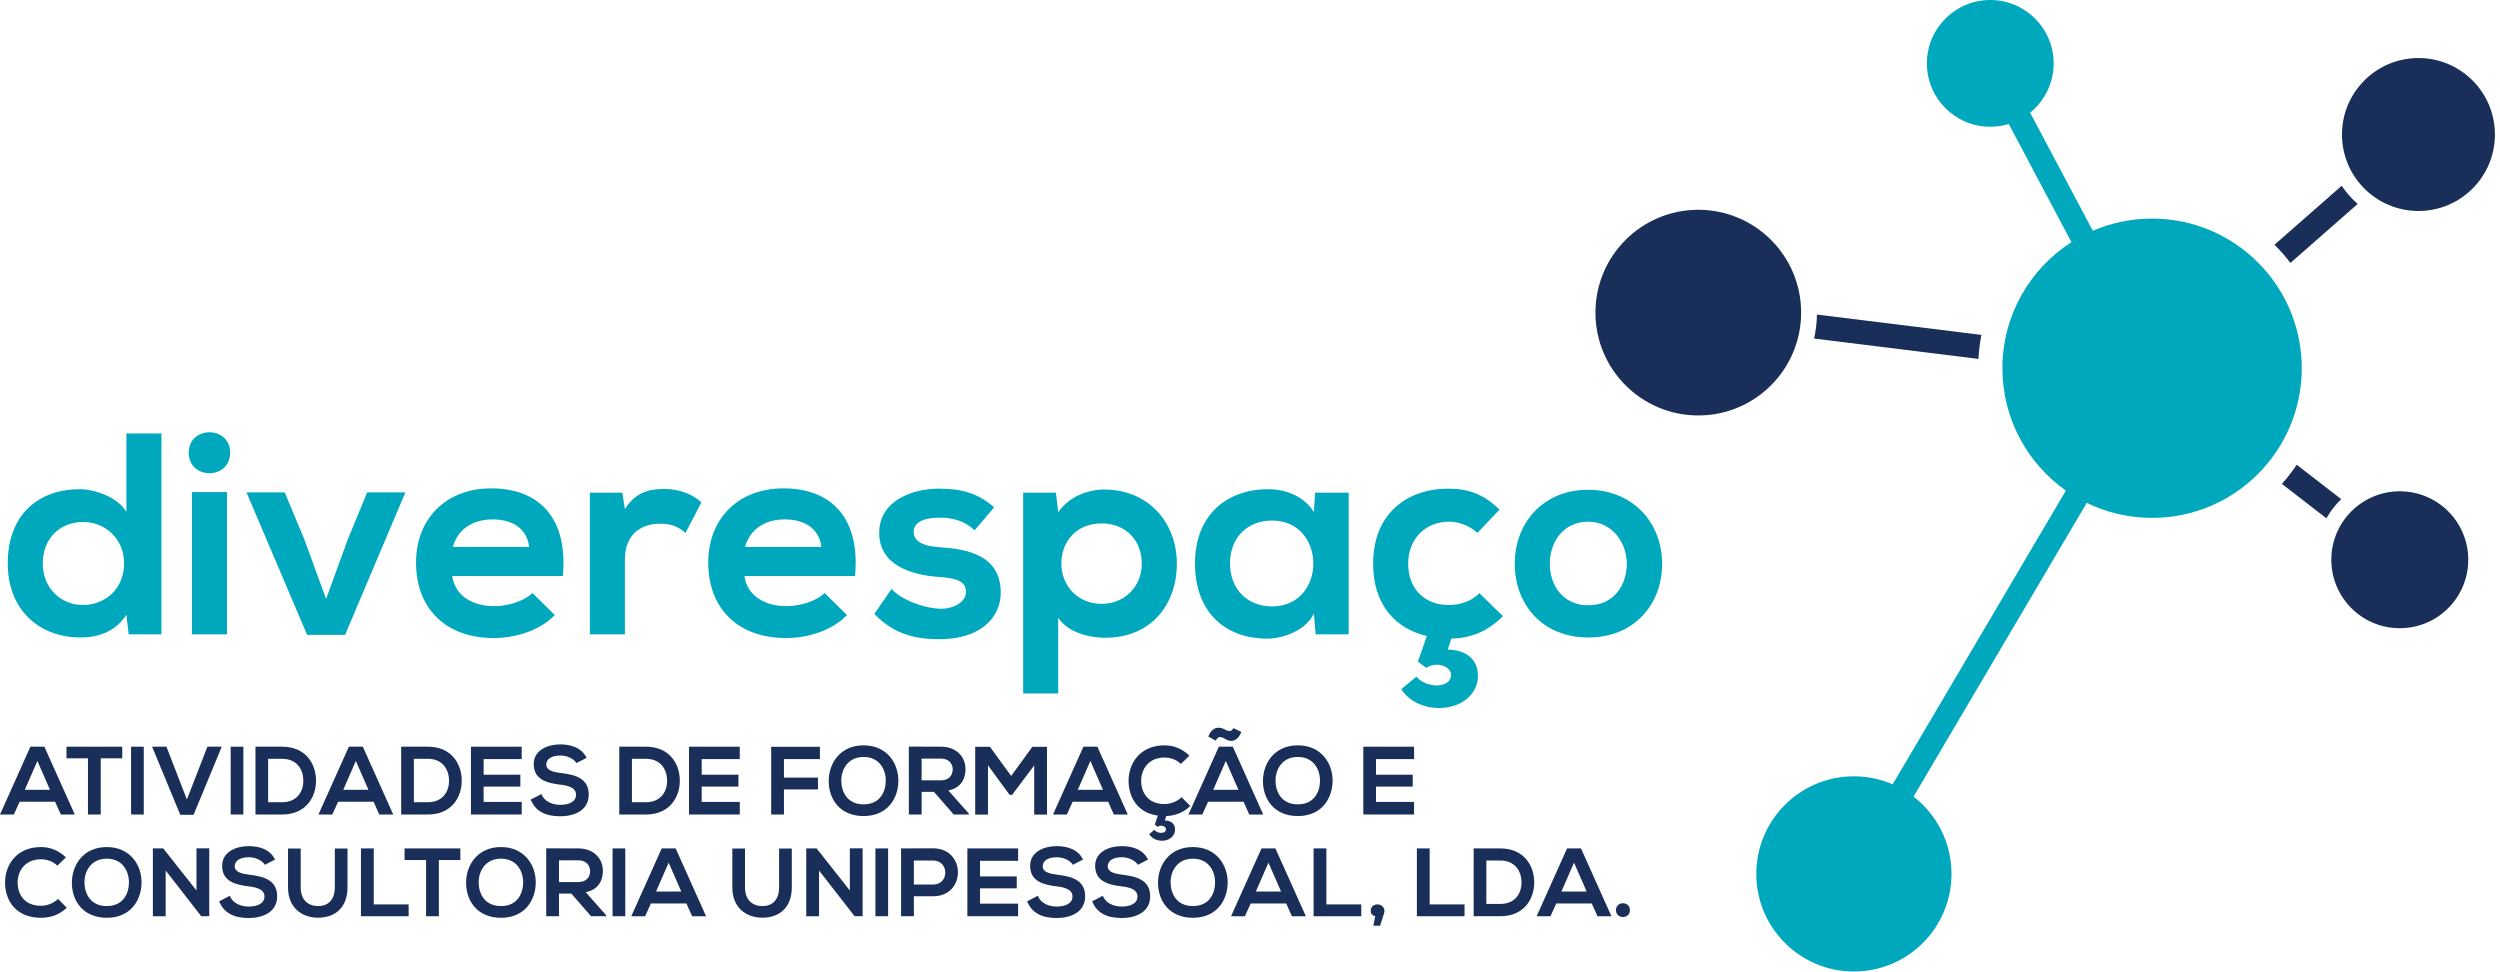
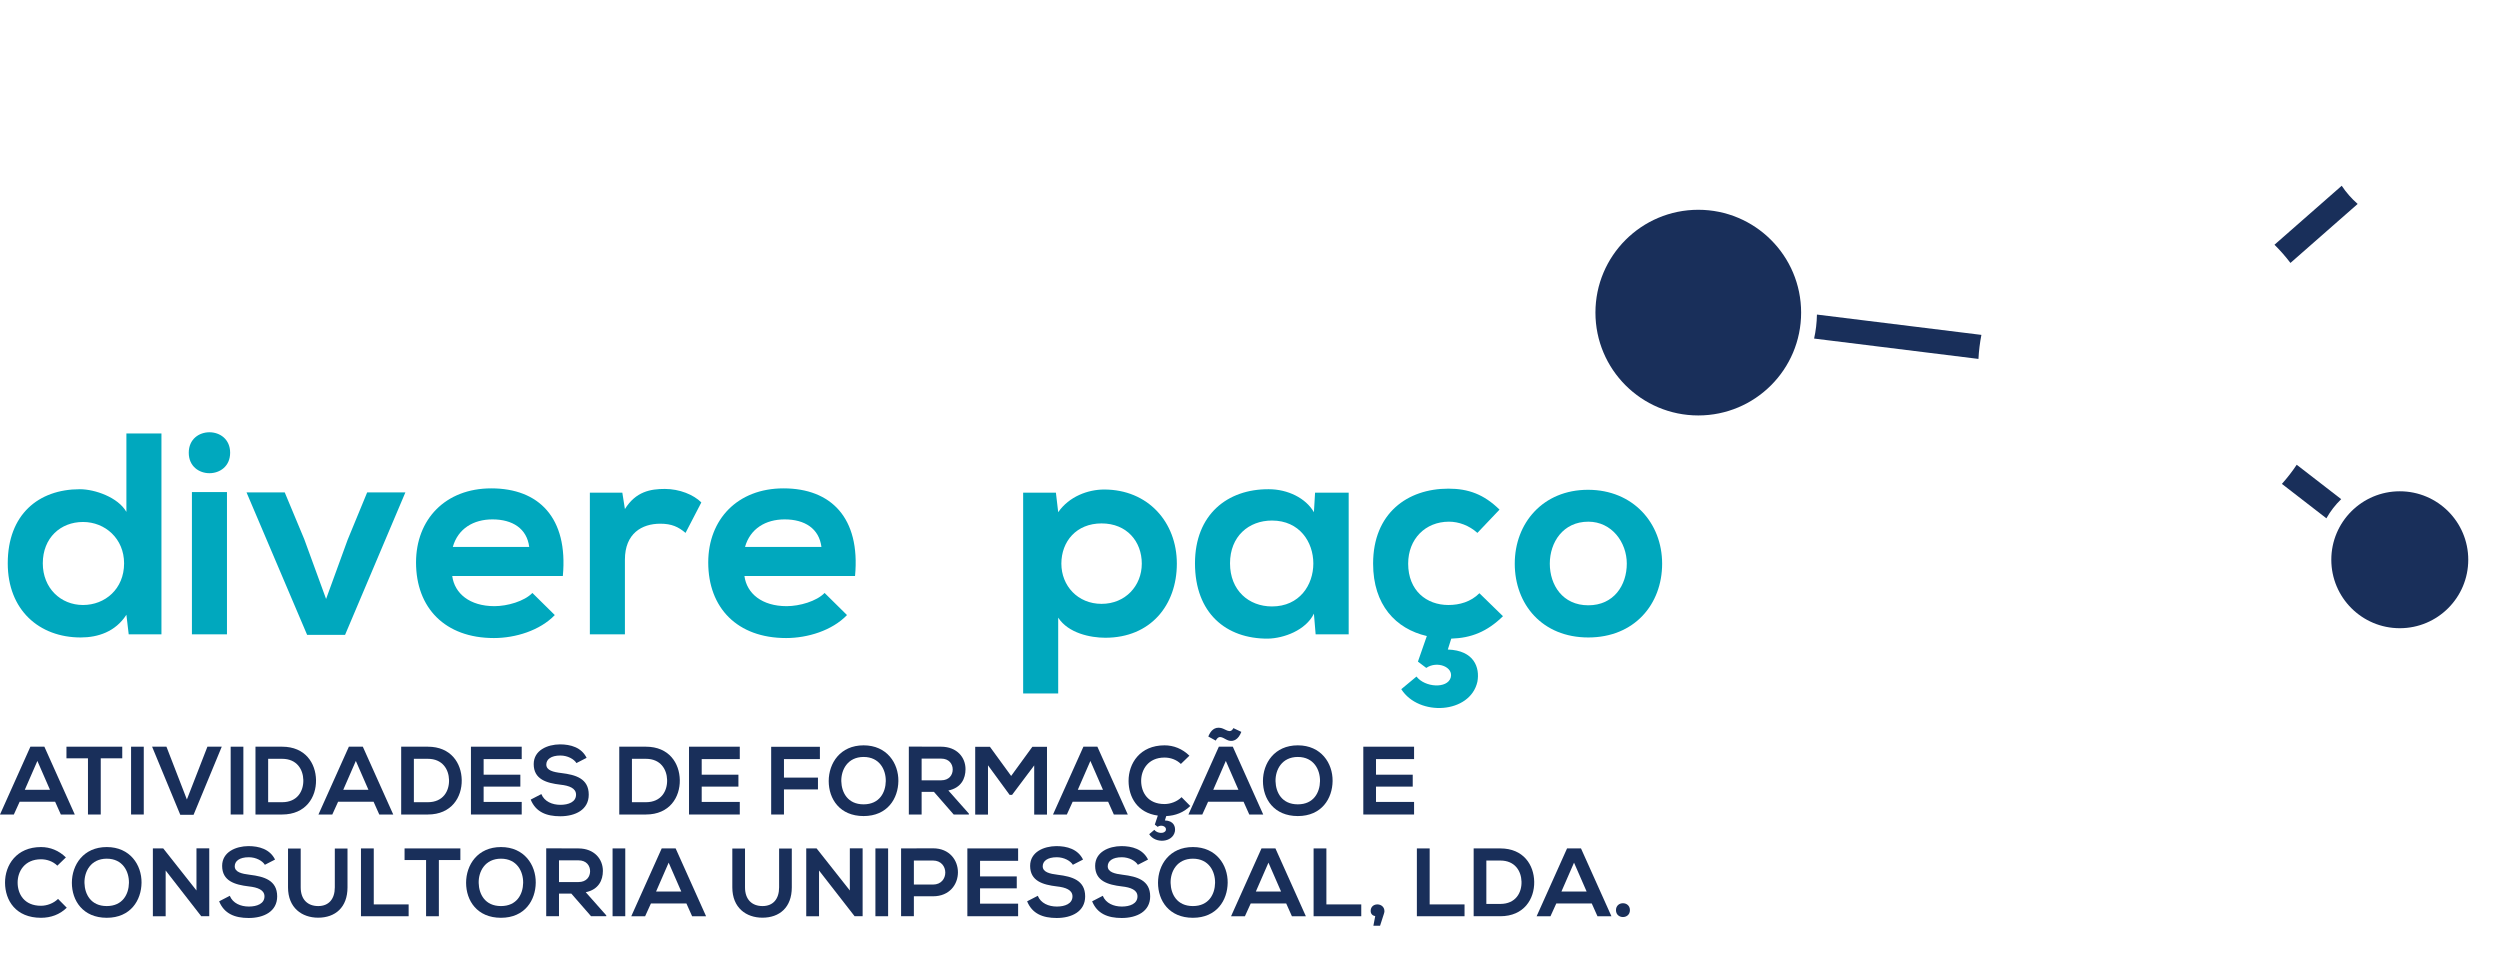
<svg xmlns="http://www.w3.org/2000/svg" width="100%" height="100%" viewBox="0 0 386 150" version="1.1" xml:space="preserve" style="fill-rule:evenodd;clip-rule:evenodd;stroke-linejoin:round;stroke-miterlimit:1.414;">
  <g id="Layer 1">
    <path d="M280.535,48.569l25.393,3.137c-0.235,1.209 -0.388,2.451 -0.455,3.711l-25.374,-3.143c0.265,-1.196 0.413,-2.435 0.436,-3.705" style="fill:#192f5a;fill-rule:nonzero;" />
    <path d="M351.179,37.789l10.381,-9.108c0.693,1.042 1.526,1.985 2.462,2.809l-10.377,9.108c-0.756,-0.995 -1.582,-1.934 -2.466,-2.809" style="fill:#192f5a;fill-rule:nonzero;" />
    <path d="M354.612,71.758l6.868,5.311c-0.894,0.866 -1.668,1.863 -2.285,2.958l-6.868,-5.314c0.827,-0.928 1.595,-1.914 2.285,-2.955" style="fill:#192f5a;fill-rule:nonzero;" />
-     <path d="M373.409,8.962c-6.519,0 -11.808,5.287 -11.808,11.809c0,6.518 5.289,11.805 11.808,11.805c6.521,0 11.808,-5.287 11.808,-11.805c0,-6.522 -5.287,-11.809 -11.808,-11.809" style="fill:#192f5a;fill-rule:nonzero;" />
    <path d="M262.216,32.39c-8.768,0 -15.88,7.109 -15.88,15.876c0,8.771 7.112,15.879 15.88,15.879c8.771,0 15.878,-7.108 15.878,-15.879c0,-8.767 -7.107,-15.876 -15.878,-15.876" style="fill:#192f5a;fill-rule:nonzero;" />
    <path d="M370.528,75.855c-5.839,0 -10.574,4.731 -10.574,10.567c0,5.839 4.735,10.574 10.574,10.574c5.839,0 10.571,-4.735 10.571,-10.574c0,-5.836 -4.732,-10.567 -10.571,-10.567" style="fill:#192f5a;fill-rule:nonzero;" />
-     <path d="M313.451,17.393l9.679,18.24c2.806,-1.211 5.903,-1.882 9.152,-1.882c12.763,0 23.11,10.344 23.11,23.104c0,12.761 -10.347,23.105 -23.11,23.105c-3.62,0 -7.043,-0.833 -10.091,-2.314l-26.742,45.353c3.566,2.758 5.862,7.079 5.862,11.931c0,8.323 -6.744,15.07 -15.067,15.07c-8.327,0 -15.07,-6.747 -15.07,-15.07c0,-8.321 6.743,-15.067 15.07,-15.067c2.126,0 4.149,0.439 5.984,1.237l26.745,-45.355c-5.928,-4.181 -9.801,-11.084 -9.801,-18.89c0,-8.176 4.249,-15.36 10.66,-19.468l-9.681,-18.24c-0.905,0.277 -1.864,0.424 -2.853,0.424c-5.409,0 -9.788,-4.381 -9.788,-9.785c0,-5.406 4.379,-9.786 9.788,-9.786c5.402,0 9.783,4.38 9.783,9.786c0,3.072 -1.416,5.815 -3.63,7.607" style="fill:#00a8be;fill-rule:nonzero;" />
    <path d="M5.772,117.487l-1.943,4.459l3.888,0l-1.945,-4.459ZM8.51,123.786l-5.475,0l-0.897,1.975l-2.138,0l4.695,-10.472l2.156,0l4.696,10.472l-2.154,0l-0.883,-1.975Z" style="fill:#192f5a;fill-rule:nonzero;" />
    <path d="M13.582,117.084l-3.321,0l0,-1.795l8.615,0l0,1.795l-3.321,0l0,8.677l-1.973,0l0,-8.677Z" style="fill:#192f5a;fill-rule:nonzero;" />
    <rect x="20.237" y="115.289" width="1.96" height="10.471" style="fill:#192f5a;fill-rule:nonzero;" />
    <path d="M29.887,125.806l-2.051,0l-4.353,-10.517l2.215,0l3.156,8.153l3.171,-8.153l2.214,0l-4.352,10.517Z" style="fill:#192f5a;fill-rule:nonzero;" />
    <rect x="35.615" y="115.289" width="1.961" height="10.471" style="fill:#192f5a;fill-rule:nonzero;" />
    <path d="M41.403,123.861l2.155,0c2.379,0 3.321,-1.736 3.276,-3.441c-0.045,-1.631 -1.002,-3.259 -3.276,-3.259l-2.155,0l0,6.7ZM48.794,120.435c0.044,2.648 -1.571,5.325 -5.236,5.325l-4.113,0l0,-10.471l4.113,0c3.59,0 5.19,2.56 5.236,5.146" style="fill:#192f5a;fill-rule:nonzero;" />
    <path d="M54.942,117.487l-1.945,4.459l3.89,0l-1.945,-4.459ZM57.68,123.786l-5.476,0l-0.897,1.975l-2.139,0l4.697,-10.472l2.154,0l4.698,10.472l-2.156,0l-0.881,-1.975Z" style="fill:#192f5a;fill-rule:nonzero;" />
    <path d="M63.902,123.861l2.153,0c2.379,0 3.321,-1.736 3.276,-3.441c-0.044,-1.631 -1.001,-3.259 -3.276,-3.259l-2.153,0l0,6.7ZM71.291,120.435c0.045,2.648 -1.571,5.325 -5.236,5.325l-4.114,0l0,-10.471l4.114,0c3.591,0 5.191,2.56 5.236,5.146" style="fill:#192f5a;fill-rule:nonzero;" />
-     <path d="M80.552,125.76l-7.839,0l0,-10.471l7.839,0l0,1.915l-5.88,0l0,2.408l5.67,0l0,1.84l-5.67,0l0,2.365l5.88,0l0,1.943Z" style="fill:#192f5a;fill-rule:nonzero;" />
+     <path d="M80.552,125.76l-7.839,0l0,-10.471l7.839,0l0,1.915l-5.88,0l0,2.408l5.67,0l0,1.84l-5.67,0l0,2.365l5.88,0l0,1.943" style="fill:#192f5a;fill-rule:nonzero;" />
    <path d="M89.002,117.818c-0.359,-0.598 -1.346,-1.166 -2.484,-1.166c-1.464,0 -2.168,0.613 -2.168,1.391c0,0.912 1.077,1.165 2.333,1.316c2.185,0.268 4.22,0.836 4.22,3.336c0,2.334 -2.066,3.336 -4.399,3.336c-2.14,0 -3.785,-0.66 -4.562,-2.574l1.644,-0.851c0.466,1.15 1.677,1.659 2.947,1.659c1.243,0 2.409,-0.435 2.409,-1.57c0,-0.989 -1.032,-1.393 -2.424,-1.541c-2.138,-0.256 -4.113,-0.823 -4.113,-3.173c0,-2.153 2.124,-3.034 4.054,-3.05c1.631,0 3.321,0.463 4.113,2.079l-1.57,0.808Z" style="fill:#192f5a;fill-rule:nonzero;" />
    <path d="M97.572,123.861l2.155,0c2.379,0 3.321,-1.736 3.276,-3.441c-0.045,-1.631 -1.002,-3.259 -3.276,-3.259l-2.155,0l0,6.7ZM104.962,120.435c0.046,2.648 -1.57,5.325 -5.235,5.325l-4.113,0l0,-10.471l4.113,0c3.589,0 5.19,2.56 5.235,5.146" style="fill:#192f5a;fill-rule:nonzero;" />
    <path d="M114.222,125.76l-7.838,0l0,-10.471l7.838,0l0,1.915l-5.88,0l0,2.408l5.67,0l0,1.84l-5.67,0l0,2.365l5.88,0l0,1.943Z" style="fill:#192f5a;fill-rule:nonzero;" />
    <path d="M119.069,125.76l0,-10.456l7.524,0l0,1.9l-5.549,0l0,2.858l5.249,0l0,1.825l-5.249,0l0,3.873l-1.975,0Z" style="fill:#192f5a;fill-rule:nonzero;" />
    <path d="M129.897,120.629c0.047,1.721 0.975,3.561 3.442,3.561c2.469,0 3.396,-1.856 3.425,-3.576c0.031,-1.764 -0.956,-3.74 -3.425,-3.74c-2.467,0 -3.485,1.992 -3.442,3.755M138.709,120.586c-0.03,2.707 -1.69,5.414 -5.37,5.414c-3.679,0 -5.386,-2.648 -5.386,-5.401c0,-2.75 1.766,-5.519 5.386,-5.519c3.604,0 5.4,2.769 5.37,5.506" style="fill:#192f5a;fill-rule:nonzero;" />
    <path d="M142.299,117.13l0,3.351l3.006,0c1.257,0 1.794,-0.838 1.794,-1.677c0,-0.836 -0.552,-1.674 -1.794,-1.674l-3.006,0ZM149.598,125.76l-2.348,0l-3.052,-3.5l-1.899,0l0,3.5l-1.975,0l0,-10.486c1.66,0 3.32,0.015 4.981,0.015c2.469,0.015 3.771,1.662 3.771,3.471c0,1.435 -0.66,2.886 -2.649,3.291l3.171,3.576l0,0.133Z" style="fill:#192f5a;fill-rule:nonzero;" />
    <path d="M159.681,118.178l-3.412,4.545l-0.388,0l-3.336,-4.56l0,7.612l-1.974,0l0,-10.47l2.273,0l3.277,4.501l3.275,-4.501l2.26,0l0,10.47l-1.975,0l0,-7.597Z" style="fill:#192f5a;fill-rule:nonzero;" />
    <path d="M168.356,117.487l-1.943,4.459l3.888,0l-1.945,-4.459ZM171.094,123.786l-5.475,0l-0.897,1.975l-2.138,0l4.696,-10.472l2.155,0l4.696,10.472l-2.154,0l-0.883,-1.975Z" style="fill:#192f5a;fill-rule:nonzero;" />
    <path d="M178.228,128.125c0.435,0.583 1.601,0.657 1.781,0.059c0.165,-0.568 -0.703,-0.928 -1.272,-0.524l-0.433,-0.343l0.464,-1.391c-3.157,-0.419 -4.503,-2.858 -4.517,-5.327c-0.015,-2.735 1.764,-5.519 5.549,-5.519c1.421,0 2.766,0.539 3.845,1.6l-1.317,1.273c-0.689,-0.675 -1.616,-0.987 -2.528,-0.987c-2.527,0 -3.621,1.885 -3.605,3.633c0.014,1.736 1.016,3.545 3.605,3.545c0.912,0 1.943,-0.373 2.633,-1.061l1.345,1.361c-1.017,1.002 -2.303,1.495 -3.709,1.556l-0.21,0.673c1.377,0.046 1.676,0.974 1.542,1.72c-0.374,1.736 -3.052,1.884 -3.965,0.404l0.792,-0.672Z" style="fill:#192f5a;fill-rule:nonzero;" />
    <path d="M189.268,117.487l-1.944,4.459l3.889,0l-1.945,-4.459ZM186.561,113.719c0.359,-0.896 0.958,-1.541 1.975,-1.316c0.719,0.164 1.422,0.972 1.899,0.016l1.227,0.582c-0.449,1.181 -1.212,1.542 -1.93,1.347c-0.763,-0.209 -1.421,-1.122 -2.019,0l-1.152,-0.629ZM192.006,123.786l-5.475,0l-0.896,1.975l-2.14,0l4.696,-10.472l2.155,0l4.696,10.472l-2.153,0l-0.883,-1.975Z" style="fill:#192f5a;fill-rule:nonzero;" />
    <path d="M196.942,120.629c0.045,1.721 0.973,3.561 3.442,3.561c2.468,0 3.394,-1.856 3.425,-3.576c0.03,-1.764 -0.957,-3.74 -3.425,-3.74c-2.469,0 -3.486,1.992 -3.442,3.755M205.753,120.586c-0.029,2.707 -1.689,5.414 -5.369,5.414c-3.68,0 -5.385,-2.648 -5.385,-5.401c0,-2.75 1.763,-5.519 5.385,-5.519c3.604,0 5.4,2.769 5.369,5.506" style="fill:#192f5a;fill-rule:nonzero;" />
    <path d="M218.333,125.76l-7.838,0l0,-10.471l7.838,0l0,1.915l-5.878,0l0,2.408l5.67,0l0,1.84l-5.67,0l0,2.365l5.878,0l0,1.943Z" style="fill:#192f5a;fill-rule:nonzero;" />
    <path d="M10.306,140.15c-1.078,1.063 -2.469,1.557 -3.979,1.557c-3.89,0 -5.535,-2.679 -5.55,-5.402c-0.015,-2.735 1.765,-5.519 5.55,-5.519c1.422,0 2.767,0.539 3.845,1.6l-1.317,1.273c-0.689,-0.674 -1.615,-0.986 -2.528,-0.986c-2.528,0 -3.62,1.884 -3.605,3.632c0.015,1.736 1.016,3.546 3.605,3.546c0.913,0 1.944,-0.373 2.633,-1.061l1.346,1.36Z" style="fill:#192f5a;fill-rule:nonzero;" />
    <path d="M13.042,136.336c0.045,1.721 0.973,3.561 3.442,3.561c2.468,0 3.395,-1.856 3.425,-3.576c0.029,-1.764 -0.957,-3.74 -3.425,-3.74c-2.469,0 -3.486,1.991 -3.442,3.755M21.853,136.292c-0.029,2.707 -1.689,5.415 -5.369,5.415c-3.68,0 -5.387,-2.648 -5.387,-5.402c0,-2.75 1.766,-5.519 5.387,-5.519c3.604,0 5.399,2.769 5.369,5.506" style="fill:#192f5a;fill-rule:nonzero;" />
    <path d="M30.334,130.98l1.974,0l0,10.486l-1.225,0l0,0.016l-5.505,-7.076l0,7.06l-1.975,0l0,-10.471l1.601,0l5.13,6.494l0,-6.509Z" style="fill:#192f5a;fill-rule:nonzero;" />
    <path d="M40.894,133.524c-0.357,-0.598 -1.344,-1.166 -2.482,-1.166c-1.466,0 -2.169,0.613 -2.169,1.391c0,0.912 1.077,1.166 2.333,1.317c2.186,0.268 4.219,0.835 4.219,3.336c0,2.334 -2.064,3.336 -4.398,3.336c-2.14,0 -3.784,-0.66 -4.562,-2.575l1.645,-0.851c0.464,1.151 1.675,1.659 2.947,1.659c1.241,0 2.408,-0.435 2.408,-1.569c0,-0.99 -1.032,-1.393 -2.423,-1.542c-2.139,-0.255 -4.114,-0.823 -4.114,-3.172c0,-2.153 2.125,-3.035 4.054,-3.05c1.631,0 3.322,0.463 4.114,2.078l-1.572,0.808Z" style="fill:#192f5a;fill-rule:nonzero;" />
    <path d="M53.655,131.011l0,5.997c0,3.099 -1.9,4.683 -4.533,4.683c-2.512,0 -4.651,-1.526 -4.651,-4.683l0,-5.997l1.958,0l0,5.997c0,1.887 1.077,2.889 2.709,2.889c1.629,0 2.557,-1.092 2.557,-2.889l0,-5.997l1.96,0Z" style="fill:#192f5a;fill-rule:nonzero;" />
    <path d="M57.709,130.996l0,8.645l5.385,0l0,1.826l-7.36,0l0,-10.471l1.975,0Z" style="fill:#192f5a;fill-rule:nonzero;" />
    <path d="M65.786,132.79l-3.321,0l0,-1.794l8.616,0l0,1.794l-3.321,0l0,8.677l-1.974,0l0,-8.677Z" style="fill:#192f5a;fill-rule:nonzero;" />
    <path d="M73.909,136.336c0.044,1.721 0.973,3.561 3.441,3.561c2.468,0 3.396,-1.856 3.425,-3.576c0.03,-1.764 -0.957,-3.74 -3.425,-3.74c-2.468,0 -3.486,1.991 -3.441,3.755M82.719,136.292c-0.029,2.707 -1.689,5.415 -5.369,5.415c-3.68,0 -5.385,-2.648 -5.385,-5.402c0,-2.75 1.764,-5.519 5.385,-5.519c3.604,0 5.4,2.769 5.369,5.506" style="fill:#192f5a;fill-rule:nonzero;" />
    <path d="M86.309,132.836l0,3.352l3.007,0c1.257,0 1.795,-0.839 1.795,-1.677c0,-0.837 -0.554,-1.675 -1.795,-1.675l-3.007,0ZM93.61,141.466l-2.35,0l-3.051,-3.499l-1.9,0l0,3.499l-1.974,0l0,-10.486c1.659,0 3.321,0.016 4.981,0.016c2.469,0.015 3.77,1.662 3.77,3.471c0,1.434 -0.659,2.886 -2.649,3.29l3.173,3.577l0,0.132Z" style="fill:#192f5a;fill-rule:nonzero;" />
    <rect x="94.581" y="130.995" width="1.961" height="10.471" style="fill:#192f5a;fill-rule:nonzero;" />
    <path d="M103.242,133.194l-1.944,4.458l3.89,0l-1.946,-4.458ZM105.98,139.493l-5.476,0l-0.897,1.974l-2.138,0l4.697,-10.471l2.154,0l4.697,10.471l-2.155,0l-0.882,-1.974Z" style="fill:#192f5a;fill-rule:nonzero;" />
    <path d="M122.254,131.011l0,5.997c0,3.099 -1.899,4.683 -4.533,4.683c-2.512,0 -4.651,-1.526 -4.651,-4.683l0,-5.997l1.96,0l0,5.997c0,1.887 1.076,2.889 2.707,2.889c1.631,0 2.558,-1.092 2.558,-2.889l0,-5.997l1.959,0Z" style="fill:#192f5a;fill-rule:nonzero;" />
    <path d="M131.214,130.98l1.975,0l0,10.486l-1.226,0l0,0.016l-5.505,-7.076l0,7.06l-1.975,0l0,-10.471l1.6,0l5.131,6.494l0,-6.509Z" style="fill:#192f5a;fill-rule:nonzero;" />
    <rect x="135.164" y="130.995" width="1.961" height="10.471" style="fill:#192f5a;fill-rule:nonzero;" />
    <path d="M141.102,136.576l2.961,0c2.529,0 2.514,-3.709 0,-3.709l-2.961,0l0,3.709ZM144.063,138.386l-2.961,0l0,3.08l-1.975,0l0,-10.471c1.645,0 3.292,-0.015 4.936,-0.015c5.117,0 5.132,7.406 0,7.406" style="fill:#192f5a;fill-rule:nonzero;" />
    <path d="M157.197,141.466l-7.837,0l0,-10.471l7.837,0l0,1.915l-5.878,0l0,2.408l5.668,0l0,1.841l-5.668,0l0,2.365l5.878,0l0,1.942Z" style="fill:#192f5a;fill-rule:nonzero;" />
    <path d="M165.649,133.524c-0.358,-0.598 -1.346,-1.166 -2.483,-1.166c-1.468,0 -2.17,0.613 -2.17,1.391c0,0.912 1.078,1.166 2.334,1.317c2.185,0.268 4.218,0.835 4.218,3.336c0,2.334 -2.063,3.336 -4.397,3.336c-2.14,0 -3.785,-0.66 -4.563,-2.575l1.646,-0.851c0.463,1.151 1.675,1.659 2.946,1.659c1.242,0 2.41,-0.435 2.41,-1.569c0,-0.99 -1.033,-1.393 -2.424,-1.542c-2.139,-0.255 -4.114,-0.823 -4.114,-3.172c0,-2.153 2.124,-3.035 4.053,-3.05c1.631,0 3.322,0.463 4.114,2.078l-1.57,0.808Z" style="fill:#192f5a;fill-rule:nonzero;" />
    <path d="M175.686,133.524c-0.359,-0.598 -1.346,-1.166 -2.483,-1.166c-1.465,0 -2.168,0.613 -2.168,1.391c0,0.912 1.076,1.166 2.332,1.317c2.185,0.268 4.22,0.835 4.22,3.336c0,2.334 -2.066,3.336 -4.398,3.336c-2.14,0 -3.785,-0.66 -4.563,-2.575l1.645,-0.851c0.465,1.151 1.676,1.659 2.947,1.659c1.243,0 2.408,-0.435 2.408,-1.569c0,-0.99 -1.031,-1.393 -2.423,-1.542c-2.138,-0.255 -4.113,-0.823 -4.113,-3.172c0,-2.153 2.124,-3.035 4.054,-3.05c1.631,0 3.32,0.463 4.113,2.078l-1.571,0.808Z" style="fill:#192f5a;fill-rule:nonzero;" />
    <path d="M180.741,136.336c0.047,1.721 0.975,3.561 3.442,3.561c2.469,0 3.396,-1.856 3.425,-3.576c0.031,-1.764 -0.956,-3.74 -3.425,-3.74c-2.467,0 -3.485,1.991 -3.442,3.755M189.553,136.292c-0.03,2.707 -1.69,5.415 -5.37,5.415c-3.679,0 -5.385,-2.648 -5.385,-5.402c0,-2.75 1.764,-5.519 5.385,-5.519c3.603,0 5.399,2.769 5.37,5.506" style="fill:#192f5a;fill-rule:nonzero;" />
    <path d="M195.85,133.194l-1.945,4.458l3.89,0l-1.945,-4.458ZM198.588,139.493l-5.476,0l-0.897,1.974l-2.139,0l4.697,-10.471l2.154,0l4.697,10.471l-2.154,0l-0.882,-1.974Z" style="fill:#192f5a;fill-rule:nonzero;" />
    <path d="M204.795,130.996l0,8.645l5.385,0l0,1.826l-7.36,0l0,-10.471l1.975,0Z" style="fill:#192f5a;fill-rule:nonzero;" />
    <path d="M213.083,142.934l-1.032,0l0.283,-1.483c-0.417,-0.074 -0.702,-0.342 -0.702,-0.808c0,-1.375 2.124,-1.316 2.124,0.046c0,0.179 0.015,0.136 -0.673,2.245" style="fill:#192f5a;fill-rule:nonzero;" />
    <path d="M220.74,130.996l0,8.645l5.385,0l0,1.826l-7.36,0l0,-10.471l1.975,0Z" style="fill:#192f5a;fill-rule:nonzero;" />
    <path d="M229.492,139.567l2.153,0c2.38,0 3.323,-1.735 3.276,-3.441c-0.044,-1.631 -1.002,-3.259 -3.276,-3.259l-2.153,0l0,6.7ZM236.882,136.142c0.045,2.648 -1.57,5.324 -5.237,5.324l-4.113,0l0,-10.471l4.113,0c3.591,0 5.192,2.56 5.237,5.147" style="fill:#192f5a;fill-rule:nonzero;" />
    <path d="M243.03,133.194l-1.945,4.458l3.89,0l-1.945,-4.458ZM245.767,139.493l-5.475,0l-0.898,1.974l-2.138,0l4.697,-10.471l2.154,0l4.697,10.471l-2.155,0l-0.882,-1.974Z" style="fill:#192f5a;fill-rule:nonzero;" />
    <path d="M251.66,140.526c0,1.421 -2.154,1.421 -2.154,0c0,-1.422 2.154,-1.422 2.154,0" style="fill:#192f5a;fill-rule:nonzero;" />
    <path d="M6.608,86.98c0,3.816 2.751,6.432 6.21,6.432c3.415,0 6.342,-2.483 6.342,-6.432c0,-3.814 -2.927,-6.387 -6.342,-6.387c-3.459,0 -6.21,2.44 -6.21,6.387M24.927,66.93l0,31.006l-5.056,0l-0.356,-3.016c-1.684,2.618 -4.391,3.505 -7.053,3.505c-6.432,0 -11.266,-4.259 -11.266,-11.445c0,-7.54 4.746,-11.444 11.133,-11.444c2.308,0 5.9,1.243 7.186,3.503l0,-12.109l5.412,0Z" style="fill:#00a8be;fill-rule:nonzero;" />
    <path d="M29.633,97.936l5.412,0l0,-21.956l-5.412,0l0,21.956ZM35.533,69.903c0,4.213 -6.388,4.213 -6.388,0c0,-4.214 6.388,-4.214 6.388,0" style="fill:#00a8be;fill-rule:nonzero;" />
    <path d="M62.592,76.024l-9.314,22.002l-5.857,0l-9.359,-22.002l5.9,0l3.017,7.231l3.37,9.226l3.327,-9.136l3.017,-7.321l5.899,0Z" style="fill:#00a8be;fill-rule:nonzero;" />
    <path d="M81.712,84.451c-0.355,-2.839 -2.572,-4.257 -5.678,-4.257c-2.926,0 -5.322,1.418 -6.121,4.257l11.799,0ZM69.825,88.933c0.356,2.704 2.705,4.658 6.52,4.658c1.997,0 4.613,-0.755 5.856,-2.04l3.46,3.415c-2.307,2.395 -6.079,3.548 -9.404,3.548c-7.542,0 -12.021,-4.657 -12.021,-11.667c0,-6.653 4.524,-11.444 11.622,-11.444c7.319,0 11.887,4.525 11.044,13.53l-17.077,0Z" style="fill:#00a8be;fill-rule:nonzero;" />
    <path d="M96.087,76.068l0.4,2.528c1.686,-2.704 3.948,-3.105 6.165,-3.105c2.262,0 4.437,0.887 5.634,2.085l-2.439,4.703c-1.109,-0.932 -2.13,-1.42 -3.904,-1.42c-2.839,0 -5.456,1.508 -5.456,5.545l0,11.532l-5.412,0l0,-21.868l5.012,0Z" style="fill:#00a8be;fill-rule:nonzero;" />
    <path d="M126.83,84.451c-0.355,-2.839 -2.574,-4.257 -5.678,-4.257c-2.927,0 -5.322,1.418 -6.122,4.257l11.8,0ZM114.941,88.933c0.356,2.704 2.706,4.658 6.521,4.658c1.996,0 4.614,-0.755 5.856,-2.04l3.459,3.415c-2.306,2.395 -6.077,3.548 -9.404,3.548c-7.54,0 -12.021,-4.657 -12.021,-11.667c0,-6.653 4.525,-11.444 11.623,-11.444c7.319,0 11.888,4.525 11.044,13.53l-17.078,0Z" style="fill:#00a8be;fill-rule:nonzero;" />
-     <path d="M150.475,81.878c-1.553,-1.463 -3.327,-1.95 -5.412,-1.95c-2.573,0 -3.992,0.797 -3.992,2.173c0,1.42 1.287,2.218 4.08,2.396c4.126,0.266 9.361,1.197 9.361,7.008c0,3.86 -3.15,7.186 -9.403,7.186c-3.461,0 -6.921,-0.576 -10.114,-3.904l2.661,-3.858c1.552,1.729 5.101,3.017 7.541,3.06c2.041,0.044 3.948,-1.02 3.948,-2.618c0,-1.508 -1.243,-2.129 -4.347,-2.306c-4.125,-0.311 -9.049,-1.817 -9.049,-6.787c0,-5.056 5.233,-6.83 9.226,-6.83c3.415,0 5.989,0.664 8.517,2.882l-3.017,3.548Z" style="fill:#00a8be;fill-rule:nonzero;" />
    <path d="M176.293,87.026c0,-3.415 -2.305,-6.211 -6.209,-6.211c-3.904,0 -6.209,2.796 -6.209,6.211c0,3.415 2.527,6.209 6.209,6.209c3.681,0 6.209,-2.794 6.209,-6.209M157.974,107.075l0,-31.008l5.057,0l0.355,3.017c1.685,-2.438 4.613,-3.503 7.097,-3.503c6.743,0 11.222,5.012 11.222,11.445c0,6.385 -4.036,11.442 -11.045,11.442c-2.307,0 -5.722,-0.708 -7.274,-3.104l0,11.711l-5.412,0Z" style="fill:#00a8be;fill-rule:nonzero;" />
    <path d="M189.915,86.98c0,4.17 2.884,6.654 6.477,6.654c8.516,0 8.516,-13.263 0,-13.263c-3.593,0 -6.477,2.439 -6.477,6.609M203.046,76.068l5.19,0l0,21.868l-5.102,0l-0.266,-3.192c-1.242,2.572 -4.658,3.814 -7.097,3.86c-6.475,0.043 -11.266,-3.95 -11.266,-11.624c0,-7.54 5.011,-11.489 11.398,-11.444c2.929,0 5.723,1.375 6.965,3.549l0.178,-3.017Z" style="fill:#00a8be;fill-rule:nonzero;" />
    <path d="M218.706,104.458c1.286,1.684 4.747,1.907 5.28,0.176c0.487,-1.641 -2.085,-2.661 -3.771,-1.508l-1.287,-0.974l1.375,-3.949c-4.791,-1.108 -8.295,-4.791 -8.295,-11.177c0,-7.764 5.278,-11.578 11.622,-11.578c3.105,0 5.5,0.887 7.896,3.237l-3.416,3.594c-1.286,-1.153 -2.883,-1.731 -4.392,-1.731c-3.636,0 -6.297,2.664 -6.297,6.478c0,4.169 2.839,6.386 6.209,6.386c1.73,0 3.46,-0.486 4.791,-1.818l3.637,3.548c-2.439,2.395 -4.923,3.372 -7.985,3.462l-0.531,1.684c4.08,0.133 4.967,2.794 4.568,4.967c-1.109,4.97 -9.048,5.412 -11.754,1.153l2.35,-1.95Z" style="fill:#00a8be;fill-rule:nonzero;" />
    <path d="M239.29,87.026c0,3.325 1.996,6.432 5.944,6.432c3.948,0 5.944,-3.107 5.944,-6.432c0,-3.283 -2.306,-6.478 -5.944,-6.478c-3.904,0 -5.944,3.195 -5.944,6.478M256.634,87.026c0,6.299 -4.303,11.399 -11.4,11.399c-7.098,0 -11.355,-5.1 -11.355,-11.399c0,-6.255 4.347,-11.402 11.31,-11.402c6.965,0 11.445,5.147 11.445,11.402" style="fill:#00a8be;fill-rule:nonzero;" />
  </g>
</svg>